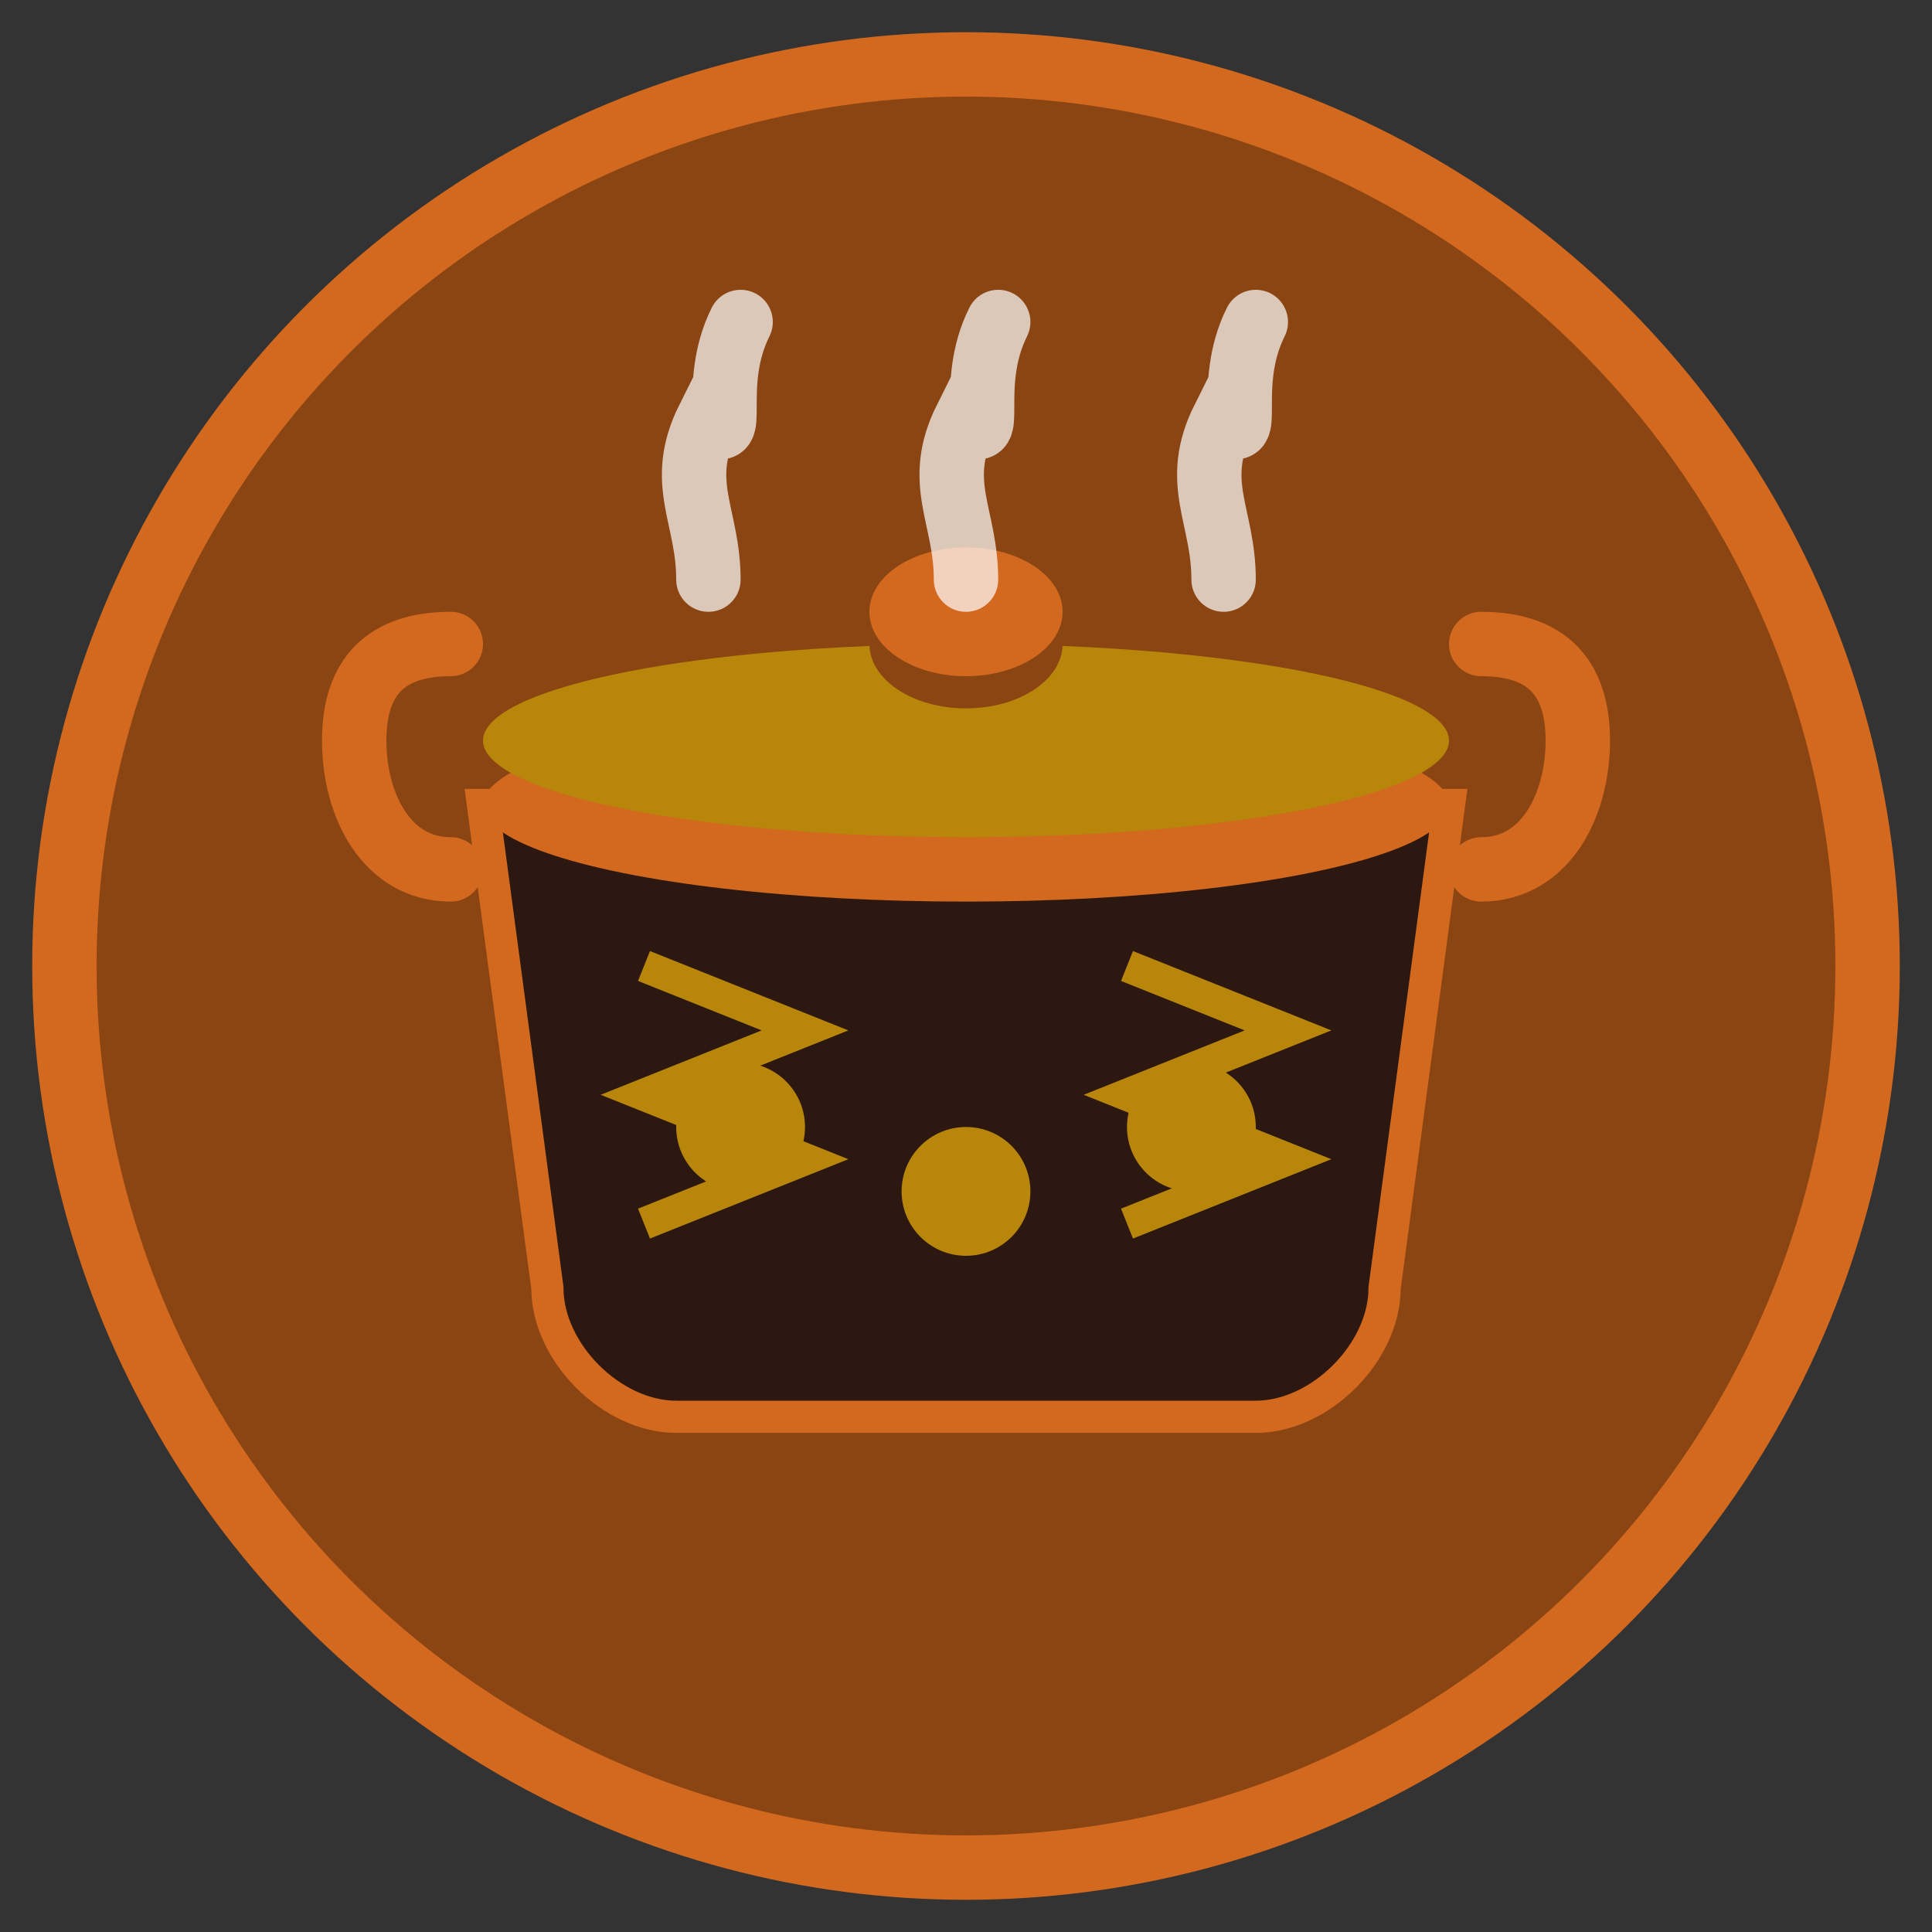
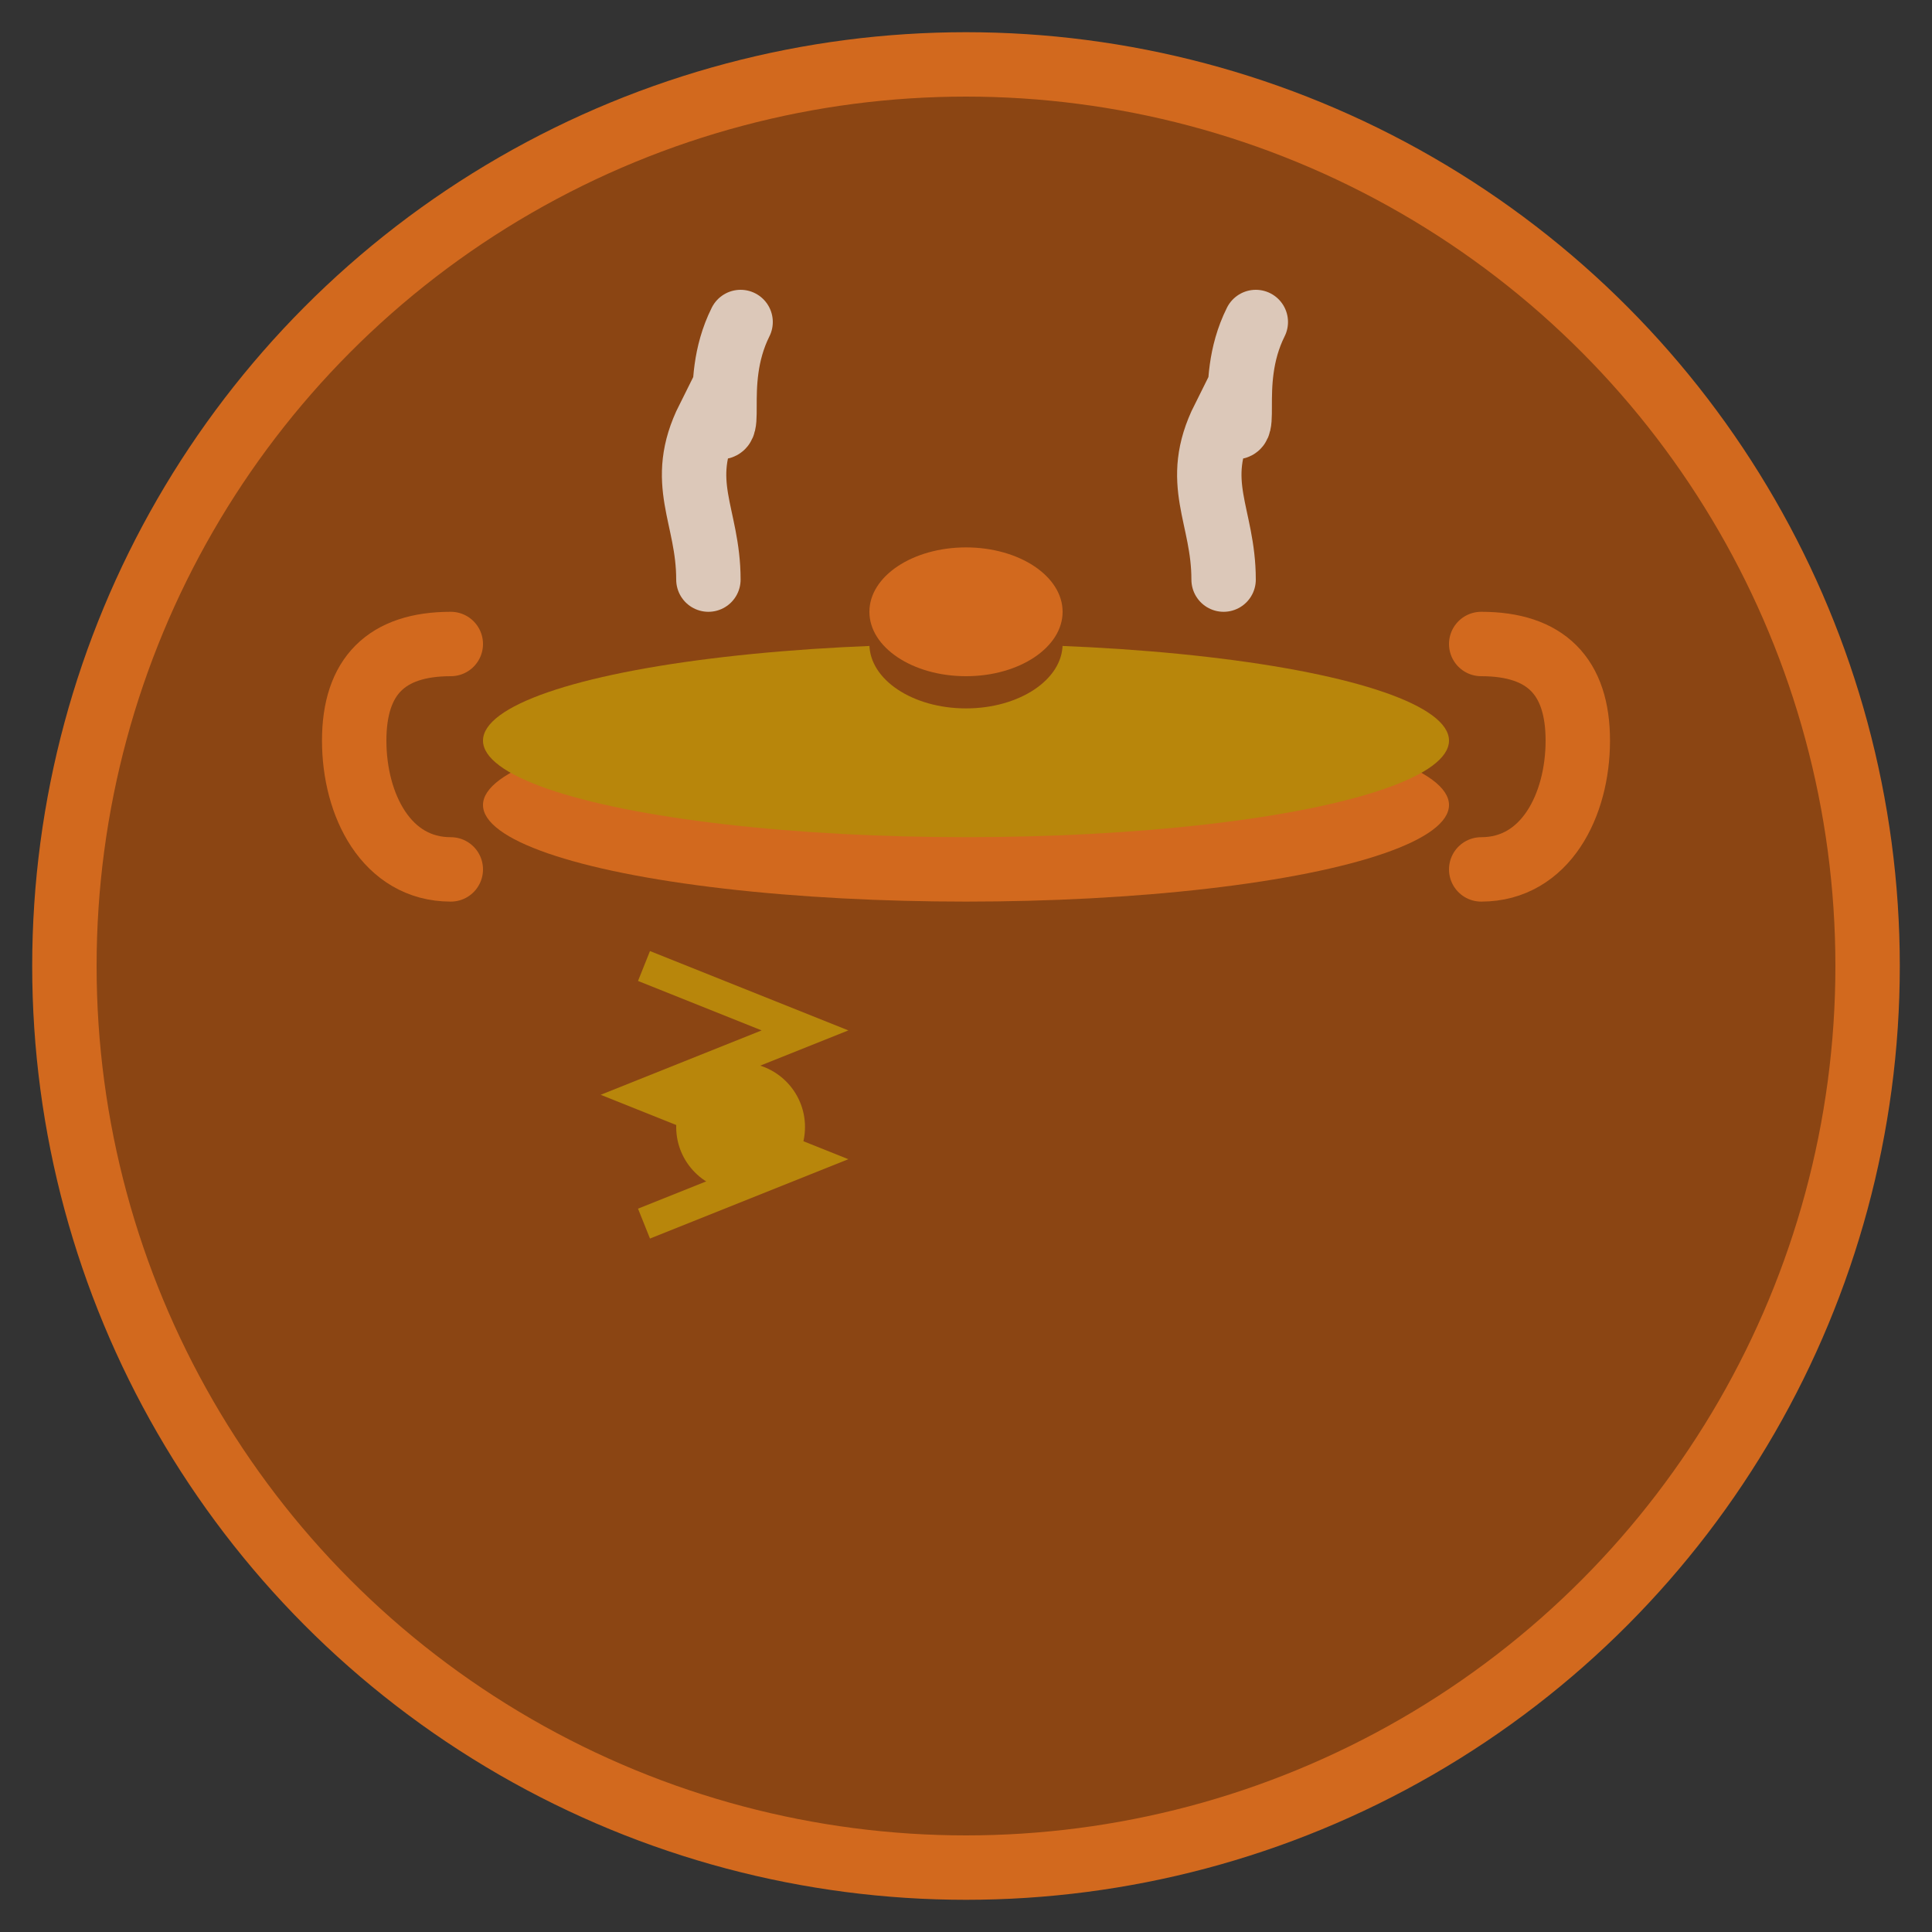
<svg xmlns="http://www.w3.org/2000/svg" width="60" height="60" viewBox="0 0 60 60" fill="none">
  <rect x="0" y="0" width="60" height="60" fill="#333333" stroke="none" />
  <circle cx="30" cy="30" r="28" fill="#8B4513" stroke="#D2691E" stroke-width="2" />
-   <path d="M15 25 L45 25 L43 40 C43 42 41 44 39 44 L21 44 C19 44 17 42 17 40 L15 25 Z" fill="#2C1810" stroke="#D2691E" stroke-width="1" />
  <path d="M14 27 C12 27 11 25 11 23 C11 21 12 20 14 20" fill="none" stroke="#D2691E" stroke-width="2" stroke-linecap="round" />
  <path d="M46 27 C48 27 49 25 49 23 C49 21 48 20 46 20" fill="none" stroke="#D2691E" stroke-width="2" stroke-linecap="round" />
  <ellipse cx="30" cy="25" rx="15" ry="3" fill="#D2691E" />
  <ellipse cx="30" cy="23" rx="15" ry="3" fill="#B8860B" />
  <ellipse cx="30" cy="20" rx="3" ry="2" fill="#8B4513" />
  <ellipse cx="30" cy="19" rx="3" ry="2" fill="#D2691E" />
  <path d="M22 18 C22 16 21 15 22 13 C23 14 22 12 23 10" fill="none" stroke="#FFF" stroke-width="2" stroke-linecap="round" opacity="0.7" />
-   <path d="M30 18 C30 16 29 15 30 13 C31 14 30 12 31 10" fill="none" stroke="#FFF" stroke-width="2" stroke-linecap="round" opacity="0.7" />
  <path d="M38 18 C38 16 37 15 38 13 C39 14 38 12 39 10" fill="none" stroke="#FFF" stroke-width="2" stroke-linecap="round" opacity="0.7" />
  <circle cx="23" cy="35" r="2" fill="#B8860B" />
-   <circle cx="30" cy="37" r="2" fill="#B8860B" />
-   <circle cx="37" cy="35" r="2" fill="#B8860B" />
  <path d="M20 30 L25 32 L20 34 L25 36 L20 38" fill="none" stroke="#B8860B" stroke-width="1" />
-   <path d="M35 30 L40 32 L35 34 L40 36 L35 38" fill="none" stroke="#B8860B" stroke-width="1" />
</svg>